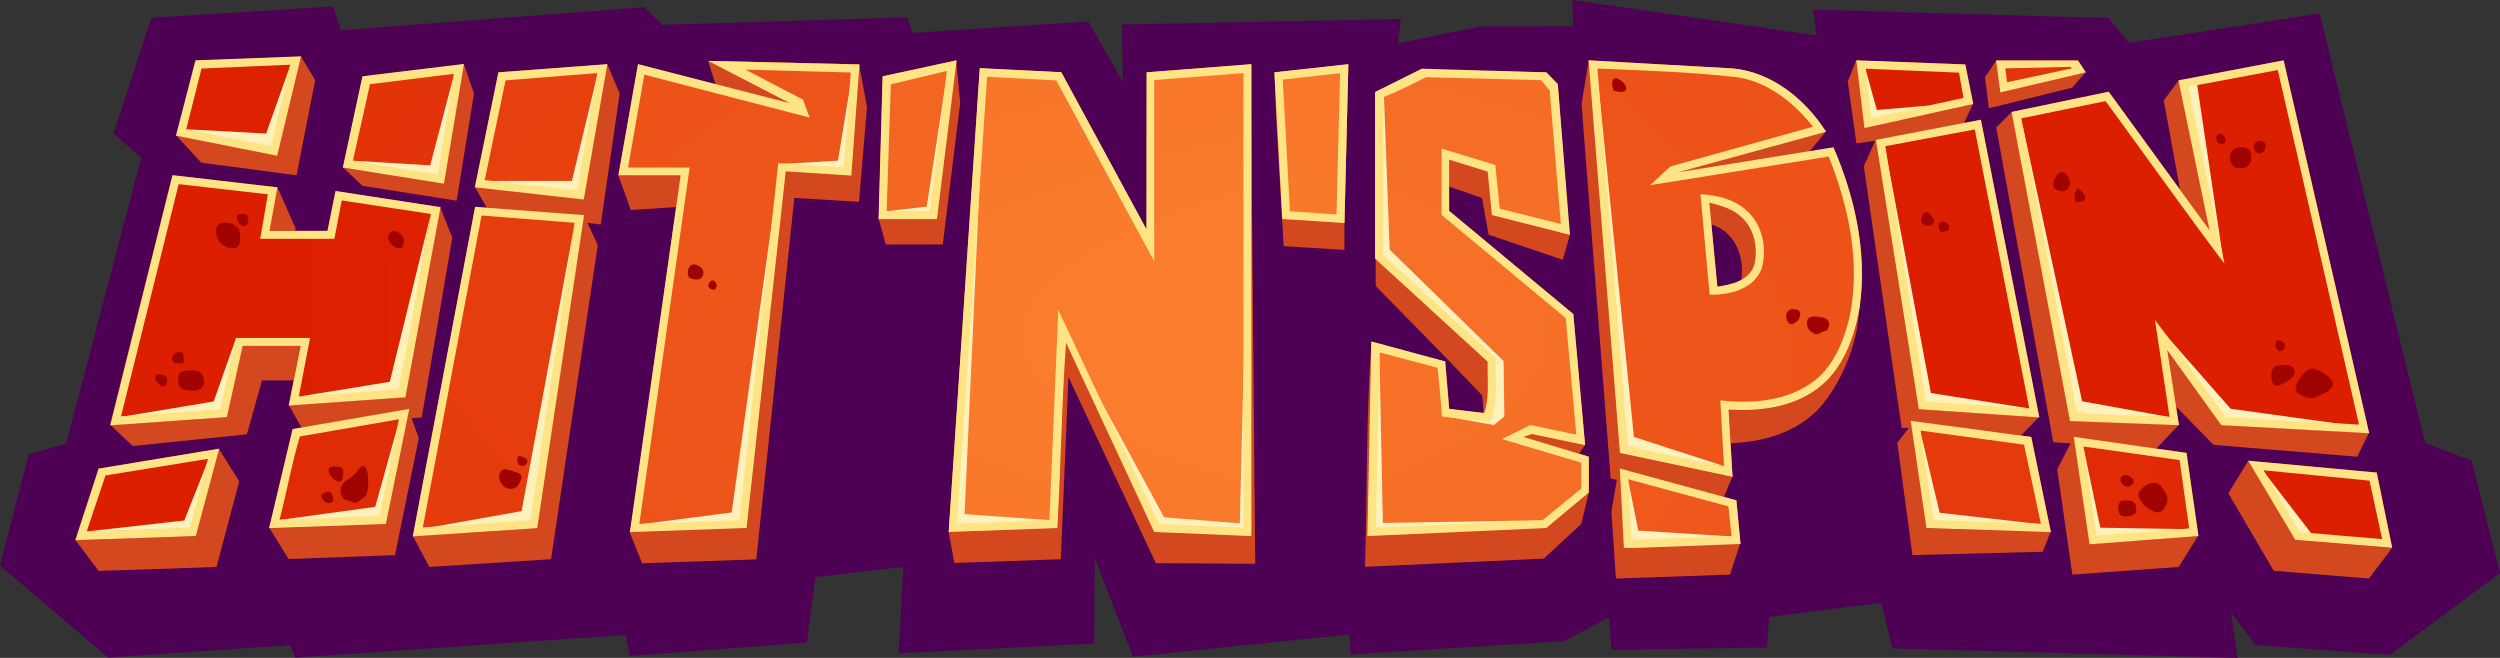
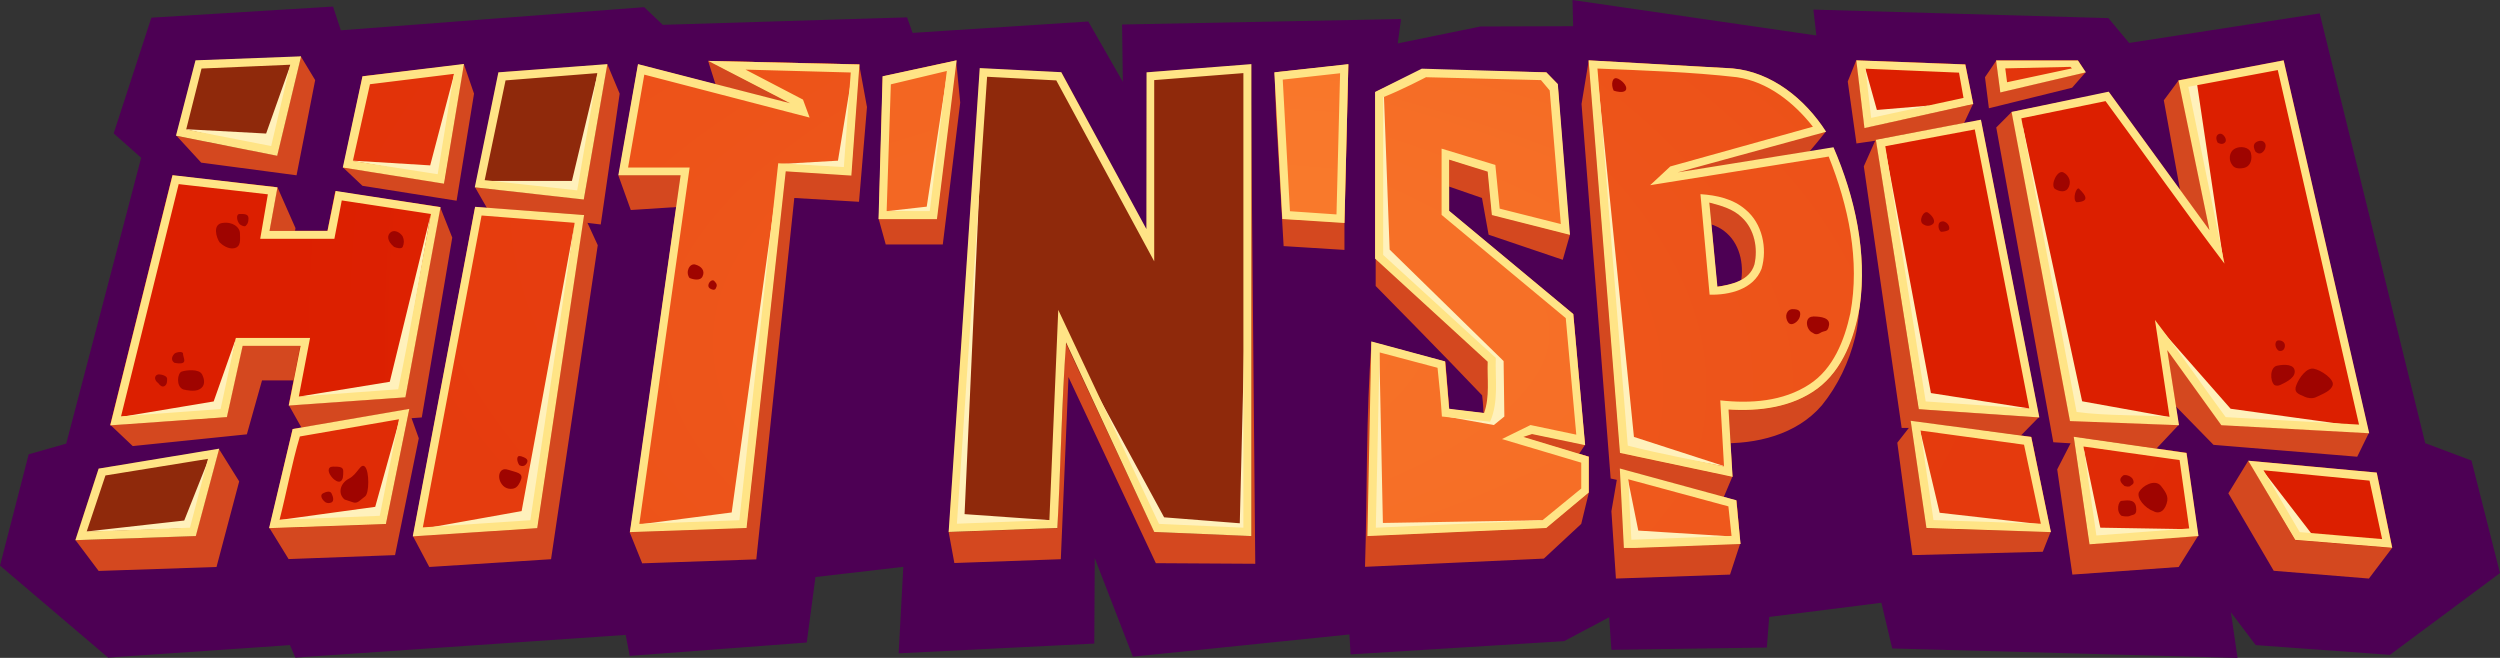
<svg xmlns="http://www.w3.org/2000/svg" width="190" height="50" viewBox="0 0 190 50" fill="none">
  <rect x="0" y="0" width="190" height="50" fill="#333333" stroke="none" />
  <path d="M119.5 0L138.044 2.697L137.816 0.729L160.239 1.377L161.814 3.264L176.295 1.019L184.317 33.681L187.832 35L190 43.553L181.635 49.769L171.434 49.028L169.551 46.539L170.053 50L143.807 49.282L142.985 45.81L134.461 46.887L134.278 49.213L122.467 49.387L122.296 46.91L118.873 48.727L102.646 49.734L102.554 48.218L86.099 49.907L83.201 42.419L83.166 48.912L68.297 49.653L68.651 43.079L61.975 43.854L61.313 48.831L47.859 49.849L47.551 48.252L22.446 49.977L22.035 49.028L8.216 49.977L0 42.986L2.18 34.526L5.032 33.715L10.727 11.991L8.638 10.139L11.503 1.343L25.311 0.498L25.904 2.303L48.955 0.544L50.37 1.887L68.936 1.319L69.359 2.5L82.71 1.632L85.335 6.215L85.278 1.863L106.48 1.447L106.229 3.299L112.505 2.014L119.557 1.991L119.512 0.012L119.5 0Z" fill="#4D0054" />
  <path d="M22.424 4.41L22.869 4.294L23.953 6.088L22.538 13.322L15.291 12.361L13.409 10.313L22.446 4.398L22.424 4.41ZM53.839 4.63L65.296 4.896L65.89 8.137L65.285 15.336L60.367 15.046L57.479 42.512L48.807 42.813L47.86 40.463L52.572 15.66L47.94 15.961L47.004 13.357L49.389 7.998L60.424 10.637L54.672 7.338L53.828 4.665L53.839 4.63ZM72.668 4.63L72.976 7.801L71.652 18.577H67.316L66.78 16.644L72.668 4.63ZM120.756 4.607C120.756 4.607 128.379 8.137 132.555 8.484C134.666 8.785 136.743 9.306 138.752 10.012C137.918 11.065 137.063 12.107 136.093 13.033C136.903 13.484 137.873 13.727 138.569 14.375C140.828 17.57 141.912 21.759 140.988 25.648C140.52 27.523 139.676 29.306 138.466 30.799C136.538 33.056 133.445 33.773 130.627 33.681L131.665 36.215L130.775 38.322L125.149 36.887L132.247 41.331L131.482 43.669L122.81 43.97L122.467 38.854L122.878 36.47L122.41 36.366L120.197 7.905L120.744 4.595L120.756 4.607ZM129.189 16.783L129.485 23.368C130.524 23.183 131.848 22.917 132.247 21.748C132.589 20.359 132.327 18.681 131.22 17.709C130.661 17.188 129.908 16.991 129.189 16.771V16.783ZM141.091 4.595L149.946 7.905L149.09 9.734L142.62 10.683L154.956 31.702L153.484 33.206C153.484 33.206 148.702 32.697 146.18 32.535L155.846 40.428L155.252 41.933L145.347 42.188L144.195 33.646L145.073 32.523H144.526L141.65 12.639L142.517 10.695L141.091 10.903L140.429 6.192L141.079 4.572L141.091 4.595ZM151.726 4.595L158.493 5.509L157.478 6.667L151.156 8.229L150.859 5.868L151.726 4.595ZM26.075 12.732L35.25 4.861L36.026 7.118L34.702 15.255L27.547 14.121L26.075 12.732ZM36.106 14.236L46.159 4.884L47.095 7.118L45.657 17.06C45.657 17.06 40.031 16.366 37.236 16.204L36.106 14.236ZM164.439 7.639L165.58 6.1L180.027 32.917L179.148 34.711L168.227 33.808L164.131 29.618L165.58 32.292L163.777 34.213C163.777 34.213 160.148 33.773 158.162 33.692L167.052 40.729L165.58 43.09L157.5 43.669L156.348 35.672L157.364 33.692L156.051 33.611L151.715 9.688L152.902 8.496L166.755 20.347L164.45 7.628L164.439 7.639ZM74.836 8.264L80.907 8.553L87.275 20.347V8.553L95.08 7.975L95.4 42.847L87.845 42.801L81.204 28.658L80.622 42.5L72.531 42.789L72.097 40.428C72.097 40.428 72.919 37.002 73.033 35.347L74.848 8.252L74.836 8.264ZM96.974 8.681L96.872 5.544L102.178 16.956V18.993L97.556 18.704L96.974 8.692V8.681ZM104.529 10.278L107.792 8.299L117.036 8.553L119.318 17.836L118.77 19.745L113.133 17.836L112.631 15.046L109.926 14.109C109.926 14.109 109.652 17.685 109.926 18.935L118.69 26.25C118.987 26.447 119.135 26.783 119.181 27.13L120.47 33.797L119.443 35.347L115.575 35.59L120.756 37.419L120.174 39.815L117.332 42.454L103.741 43.079C103.924 37.373 103.798 31.655 104.243 25.961L109.538 30.104C109.63 31.262 109.664 32.419 109.835 33.565C110.691 33.808 111.592 33.808 112.482 33.912C112.802 32.662 112.802 31.32 112.642 30.047C109.983 27.234 104.552 21.736 104.552 21.736V10.255L104.529 10.278ZM8.376 32.303L21.088 14.236L22.458 17.338L21.944 20.347H25.813C26.326 20.405 26.726 20.058 27.137 19.815L33.447 15.729L34.371 18.056L32.055 31.725L31.279 31.783L31.827 33.31L30.024 42.188L21.933 42.489L20.472 40.116L30.104 31.898L23.382 33.334L21.944 30.776L24.238 28.912H19.913L18.761 33.009L10.088 33.901L8.376 32.28V32.303Z" fill="#D4481F" />
  <path d="M44.368 16.331L45.429 18.634L41.88 42.5L32.625 43.09L31.381 40.741L44.368 16.331ZM5.729 41.053L16.638 34.12L18.178 36.586L16.455 43.09L7.497 43.391L5.74 41.053H5.729ZM169.357 37.488L170.863 35.023L178.885 39.826L181.476 41.343L181.807 41.632L180.038 43.97L172.803 43.38L169.346 37.477L169.357 37.488Z" fill="#D4481F" />
  <path d="M22.869 4.294L21.054 11.829L13.386 10.324L14.869 4.607L22.857 4.306L22.869 4.294Z" fill="#8F290B" />
  <path d="M53.839 4.63L65.308 4.896L64.714 13.322L59.705 13.021L56.749 40.127L47.905 40.428L51.739 13.322H47.027L48.499 4.896L60.138 7.905C60.138 7.905 53.828 4.63 53.839 4.63Z" fill="#8F290B" />
  <path d="M67.076 5.81L72.679 4.595L71.207 16.644H66.791L67.088 5.81H67.076Z" fill="#8F290B" />
  <path d="M120.756 4.595L131.688 5.209C134.643 5.498 137.188 7.512 138.752 10.012L128.504 12.546L127.283 13.229L139.334 11.239C141 15.093 141.958 19.41 141.285 23.611C140.863 25.845 139.984 28.183 138.112 29.56C136.184 30.984 133.696 31.297 131.368 31.146L131.665 36.25L123.118 34.445L120.744 4.618L120.756 4.595ZM129.908 15.405L130.501 21.783C131.54 21.667 132.795 21.389 133.274 20.324C133.765 18.901 133.32 17.095 132.064 16.239C131.425 15.776 130.661 15.579 129.908 15.405Z" fill="#8F290B" />
  <path d="M141.102 4.595L149.364 4.896L149.958 7.905L141.707 9.711L141.114 4.595H141.102Z" fill="#8F290B" />
  <path d="M151.726 4.595H157.923L158.493 5.486L152.023 7.003L151.726 4.595Z" fill="#8F290B" />
-   <path d="M165.591 6.1L173.556 4.595L180.038 32.905L168.832 32.292L164.701 26.574L165.591 32.292L157.329 31.991L152.902 8.507L160.273 7.003L167.942 17.535L165.591 6.1Z" fill="#8F290B" />
  <path d="M27.559 5.799L35.227 4.896L33.755 13.935L26.087 12.732L27.559 5.799Z" fill="#8F290B" />
  <path d="M37.886 5.498L46.136 4.896L44.368 15.139L36.117 14.236L37.886 5.509V5.498Z" fill="#8F290B" />
  <path d="M87.138 5.498L95.103 4.896V40.741L87.731 40.428L80.953 25.972L80.359 40.139L72.109 40.44L74.471 5.197L80.667 5.498L87.16 17.547V5.498H87.138Z" fill="#8F290B" />
  <path d="M96.872 5.498L102.475 4.896L102.178 16.945L97.476 16.644L96.883 5.498H96.872Z" fill="#8F290B" />
  <path d="M104.54 6.991L108.032 5.313L117.503 5.498L118.382 6.401L119.272 17.847L113.373 16.331L113.076 13.033L110.132 12.13V16.042L119.569 23.878L120.459 33.82L116.442 32.986L115.78 33.206L120.756 34.711L120.756 37.419L117.515 40.139L103.947 40.741L104.243 25.984L109.846 27.489L110.143 31.1L112.802 31.401C113.315 30.151 113.019 28.785 113.087 27.477L104.529 19.641V6.991H104.54Z" fill="#8F290B" />
  <path d="M142.574 10.625L150.54 9.121L154.967 31.713L145.827 31.1L142.586 10.625H142.574Z" fill="#8F290B" />
  <path d="M13.101 13.334L21.066 14.236L20.472 17.547H24.889L25.482 14.537L33.447 15.741L30.8 30.185L21.944 30.799L22.823 26.285C21.351 26.285 19.879 26.285 18.407 26.285L17.22 31.702L8.376 32.303L13.101 13.334Z" fill="#8F290B" />
  <path d="M36.117 15.741L44.368 16.343L40.83 40.139L31.393 40.741L36.117 15.741Z" fill="#8F290B" />
  <path d="M22.241 32.616L31.096 31.1L29.316 39.838L20.472 40.139L22.241 32.616Z" fill="#8F290B" />
  <path d="M145.233 32.002L154.374 33.206L155.857 40.44L146.42 40.139L145.233 32.014V32.002Z" fill="#8F290B" />
-   <path d="M157.626 33.206L166.185 34.422L167.063 40.741L158.801 41.343L157.615 33.206H157.626Z" fill="#8F290B" />
+   <path d="M157.626 33.206L166.185 34.422L158.801 41.343L157.615 33.206H157.626Z" fill="#8F290B" />
  <path d="M7.509 35.614L16.638 34.12L14.858 40.741L5.717 41.053L7.497 35.614H7.509Z" fill="#8F290B" />
  <path d="M170.897 35.023L180.631 35.926L181.807 41.644L174.435 41.042L170.897 35.023Z" fill="#8F290B" />
  <path d="M123.118 35.625L131.973 38.044L132.27 41.343L124.008 41.644H123.426L123.129 35.625H123.118Z" fill="#8F290B" />
-   <path d="M22.869 4.294L21.054 11.829L13.386 10.324L14.869 4.607L22.857 4.306L22.869 4.294Z" fill="url(#paint0_radial_8023_1099)" />
  <path d="M53.839 4.63L65.308 4.896L64.714 13.322L59.705 13.021L56.749 40.127L47.905 40.428L51.739 13.322H47.027L48.499 4.896L60.138 7.905C60.138 7.905 53.828 4.63 53.839 4.63Z" fill="url(#paint1_radial_8023_1099)" />
  <path d="M67.076 5.81L72.679 4.595L71.207 16.644H66.791L67.088 5.81H67.076Z" fill="url(#paint2_radial_8023_1099)" />
  <path d="M120.756 4.595L131.688 5.209C134.643 5.498 137.188 7.512 138.752 10.012L128.504 12.546L127.283 13.229L139.334 11.239C141 15.093 141.958 19.41 141.285 23.611C140.863 25.845 139.984 28.183 138.112 29.56C136.184 30.984 133.696 31.297 131.368 31.146L131.665 36.25L123.118 34.445L120.744 4.618L120.756 4.595ZM129.908 15.405L130.501 21.783C131.54 21.667 132.795 21.389 133.274 20.324C133.765 18.901 133.32 17.095 132.064 16.239C131.425 15.776 130.661 15.579 129.908 15.405Z" fill="url(#paint3_radial_8023_1099)" />
  <path d="M141.102 4.595L149.364 4.896L149.958 7.905L141.707 9.711L141.114 4.595H141.102Z" fill="url(#paint4_radial_8023_1099)" />
  <path d="M151.726 4.595H157.923L158.493 5.486L152.023 7.003L151.726 4.595Z" fill="url(#paint5_radial_8023_1099)" />
  <path d="M165.591 6.1L173.556 4.595L180.038 32.905L168.832 32.292L164.701 26.574L165.591 32.292L157.329 31.991L152.902 8.507L160.273 7.003L167.942 17.535L165.591 6.1Z" fill="url(#paint6_radial_8023_1099)" />
  <path d="M27.559 5.799L35.227 4.896L33.755 13.935L26.087 12.732L27.559 5.799Z" fill="url(#paint7_radial_8023_1099)" />
-   <path d="M37.886 5.498L46.136 4.896L44.368 15.139L36.117 14.236L37.886 5.509V5.498Z" fill="url(#paint8_radial_8023_1099)" />
-   <path d="M87.138 5.498L95.103 4.896V40.741L87.731 40.428L80.953 25.972L80.359 40.139L72.109 40.44L74.471 5.197L80.667 5.498L87.16 17.547V5.498H87.138Z" fill="url(#paint9_radial_8023_1099)" />
  <path d="M96.872 5.498L102.475 4.896L102.178 16.945L97.476 16.644L96.883 5.498H96.872Z" fill="url(#paint10_radial_8023_1099)" />
  <path d="M104.54 6.991L108.032 5.313L117.503 5.498L118.382 6.401L119.272 17.847L113.373 16.331L113.076 13.033L110.132 12.13V16.042L119.569 23.878L120.459 33.82L116.442 32.986L115.78 33.206L120.756 34.711L120.756 37.419L117.515 40.139L103.947 40.741L104.243 25.984L109.846 27.489L110.143 31.1L112.802 31.401C113.315 30.151 113.019 28.785 113.087 27.477L104.529 19.641V6.991H104.54Z" fill="url(#paint11_radial_8023_1099)" />
  <path d="M142.574 10.625L150.54 9.121L154.967 31.713L145.827 31.1L142.586 10.625H142.574Z" fill="url(#paint12_radial_8023_1099)" />
  <path d="M13.101 13.334L21.066 14.236L20.472 17.547H24.889L25.482 14.537L33.447 15.741L30.8 30.185L21.944 30.799L22.823 26.285C21.351 26.285 19.879 26.285 18.407 26.285L17.22 31.702L8.376 32.303L13.101 13.334Z" fill="url(#paint13_radial_8023_1099)" />
  <path d="M36.117 15.741L44.368 16.343L40.83 40.139L31.393 40.741L36.117 15.741Z" fill="url(#paint14_radial_8023_1099)" />
  <path d="M22.241 32.616L31.096 31.1L29.316 39.838L20.472 40.139L22.241 32.616Z" fill="url(#paint15_radial_8023_1099)" />
  <path d="M145.233 32.002L154.374 33.206L155.857 40.44L146.42 40.139L145.233 32.014V32.002Z" fill="url(#paint16_radial_8023_1099)" />
  <path d="M157.626 33.206L166.185 34.422L167.063 40.741L158.801 41.343L157.615 33.206H157.626Z" fill="url(#paint17_radial_8023_1099)" />
-   <path d="M7.509 35.614L16.638 34.12L14.858 40.741L5.717 41.053L7.497 35.614H7.509Z" fill="url(#paint18_radial_8023_1099)" />
  <path d="M170.897 35.023L180.631 35.926L181.807 41.644L174.435 41.042L170.897 35.023Z" fill="url(#paint19_radial_8023_1099)" />
  <path d="M123.118 35.625L131.973 38.044L132.27 41.343L124.008 41.644H123.426L123.129 35.625H123.118Z" fill="url(#paint20_radial_8023_1099)" />
  <path d="M141.547 5.081L141.764 5.197L142.643 8.357L146.625 8.021L142.095 9.155L141.547 5.093V5.081ZM20.221 10.162L22.104 4.85L20.712 11.331L14.036 9.815L20.233 10.15L20.221 10.162ZM63.687 12.199L64.794 5.428L64.235 12.766L59.26 12.465L63.687 12.211V12.199ZM34.6 5.313L33.55 13.426L26.634 12.199L32.694 12.569L34.6 5.313ZM43.466 13.75L45.429 5.544L44.082 14.745L36.905 13.75H43.466ZM70.431 15.706L71.983 5.544L70.762 16.157L67.442 16.042L70.431 15.706ZM123.631 34.109L121.418 5.868L124.179 33.206L131.152 35.463L123.631 34.109ZM166.036 6.482L166.983 6.435L168.969 19.769L167.702 15.058L166.025 6.482H166.036ZM72.451 40.127L74.699 7.153V8.414L73.307 39.074L79.72 39.526L80.279 39.977L72.451 40.116V40.127ZM104.814 7.569L105.168 7.002L105.613 18.97L114.274 27.442L114.331 31.655L113.532 32.303L109.926 31.655L113.281 31.377L113.544 27.662L104.951 19.479L104.825 7.558L104.814 7.569ZM154.043 12.604L153.712 9.491L158.242 30.498L164.986 31.713L157.683 31.516L154.031 12.604H154.043ZM146.112 30.88L143.213 10.961L146.751 29.873L154.385 31.065L146.112 30.88ZM58.815 15.81L59.089 13.739L58.952 16.655L56.27 39.63L48.636 39.85L55.608 38.947L58.815 15.787V15.81ZM32.717 16.377L30.4 29.815L22.652 30.151L29.624 29.016L32.717 16.366V16.377ZM43.66 17.06L40.568 39.769L31.941 40.22L39.643 38.843L43.66 17.06ZM94.726 18.75L94.772 40.44L88.028 40.104L81.945 27.303L88.473 39.317L94.224 39.769L94.738 18.762L94.726 18.75ZM164.188 24.988L169.528 31.065L178.486 32.303L168.969 31.968L164.188 24.988ZM17.939 25.683L16.878 31.401L8.833 31.748L16.239 30.509L17.939 25.695V25.683ZM104.483 28.6L104.825 26.435L105.099 39.745L117.435 39.537L111.695 40.336L104.312 40.59L104.483 28.6ZM28.517 38.519L30.4 31.748L28.997 39.398L21.111 39.537L28.517 38.519ZM146.74 39.757L145.861 32.419L147.413 38.97L155.378 39.873L146.751 39.757H146.74ZM158.345 34.005L159.623 40.104L166.55 40.22L159.03 40.891L158.345 34.005ZM15.908 34.792L14.618 40.139L6.174 40.44L14.002 39.56L15.896 34.792H15.908ZM172.027 35.822L175.839 40.776L174.618 40.66L173.18 38.38L172.027 35.81V35.822ZM123.848 41.227L123.711 36.366L124.51 40.324L131.699 40.776L123.848 41.227Z" fill="#FFF1BC" />
  <path d="M22.88 4.294L21.066 11.841L13.374 10.313L14.858 4.584L22.869 4.283L22.88 4.294ZM15.314 5.22L14.15 9.838L20.609 11.1L22.058 4.919L15.314 5.209V5.22ZM53.839 4.63L65.319 4.896L64.703 13.345L59.716 13.021L56.738 40.127L47.871 40.44L51.728 13.322H46.992L48.487 4.873L60.047 7.847L53.828 4.63L53.839 4.63ZM56.658 5.29L61.028 7.57L61.531 8.935L48.967 5.672L47.734 12.732H52.413L48.59 39.815L56.19 39.537L59.145 12.408L64.132 12.697L64.657 5.509L56.646 5.29H56.658ZM67.076 5.799L72.702 4.584L71.207 16.655H66.768L67.076 5.81L67.076 5.799ZM67.704 6.401L67.385 16.042H70.66L71.96 5.394L67.693 6.412L67.704 6.401ZM120.733 4.584L131.665 5.197C134.643 5.463 137.188 7.523 138.786 10.012L127.5 13.102L139.345 11.192C140.977 14.966 141.912 19.178 141.342 23.299C140.954 25.637 140.064 28.09 138.124 29.537C136.184 30.972 133.696 31.273 131.368 31.123L131.676 36.239L123.118 34.422L120.733 4.584ZM121.406 5.209L123.711 33.866C126.119 34.491 128.584 34.919 131.026 35.452L130.741 30.428C133.034 30.683 135.511 30.521 137.508 29.213C139.322 28.044 140.178 25.868 140.623 23.82C141.376 19.792 140.475 15.637 138.98 11.898L125.412 14.074L126.941 12.651L137.782 9.63C136.332 7.79 134.358 6.215 132.007 5.868C128.481 5.463 124.932 5.359 121.395 5.209H121.406ZM141.079 4.584L149.364 4.896L149.969 7.905L141.696 9.734L141.079 4.584ZM141.776 5.22L142.209 8.959L149.227 7.442L148.885 5.521L141.776 5.22ZM151.703 4.595L157.923 4.595L158.528 5.498L152.023 7.026L151.703 4.595ZM152.4 5.197L152.537 6.25L157.466 5.197L157.352 5.081L152.388 5.197H152.4ZM165.568 6.111L173.556 4.584L180.061 32.928L168.821 32.315L164.712 26.609L165.603 32.315L157.318 32.002L152.879 8.507L160.262 6.968L167.919 17.489L165.557 6.088L165.568 6.111ZM166.31 6.586L169.06 20.035C165.979 15.972 163.046 11.794 160.022 7.685L153.621 8.993L157.82 31.308C160.148 31.621 162.533 31.516 164.884 31.678L163.777 24.317C165.625 26.736 167.349 29.248 169.152 31.702L179.285 32.269L173.111 5.324L166.321 6.597L166.31 6.586ZM27.547 5.799L35.261 4.861L33.744 13.959L26.052 12.732L27.547 5.799ZM28.118 6.401L26.817 12.234L33.264 13.241L34.497 5.614L28.118 6.401ZM37.875 5.498L46.159 4.873L44.368 15.162L36.083 14.236L37.875 5.509V5.498ZM38.422 6.111L36.836 13.692L43.866 14.468L45.395 5.556C45.395 5.556 38.422 6.111 38.411 6.111H38.422ZM87.138 5.498L95.103 4.873V40.741L87.72 40.428L81.021 26.019C80.679 30.718 80.622 35.428 80.359 40.127L72.097 40.428L74.46 5.174L80.656 5.486L87.126 17.408L87.138 5.486V5.498ZM72.725 39.803L79.754 39.526L80.428 23.553L88.085 39.815L94.498 40.104V5.556L87.72 6.088V19.861L80.279 6.111L75.019 5.834L72.725 39.803ZM96.849 5.498L102.475 4.873L102.178 16.945L97.454 16.644L96.849 5.498ZM97.488 6.053L98.036 16.053L101.573 16.297L101.847 5.567L97.476 6.053H97.488ZM108.078 5.22L117.526 5.498L118.394 6.389L119.318 17.847L113.384 16.343L113.064 13.044L110.132 12.13L110.132 16.019L119.569 23.866L120.47 33.831L116.431 32.986L115.769 33.206L120.744 34.711V37.431L117.515 40.127L103.924 40.741L104.221 25.949L109.824 27.465L110.132 31.065L112.791 31.389C113.236 30.139 113.019 28.785 113.064 27.489L104.506 19.653V6.991L108.055 5.22H108.078ZM105.122 7.384V19.375L113.681 27.199C113.624 28.82 113.92 30.509 113.247 32.049L109.584 31.655C109.504 30.417 109.39 29.19 109.253 27.952L104.848 26.783L104.563 40.104L117.23 39.537L120.174 37.13V35.162L114.149 33.368L116.317 32.303L119.797 33.033L118.998 24.178L109.561 16.331V11.296L113.646 12.535L113.977 15.857L118.622 17.026L117.777 6.875L117.115 6.088L108.374 5.868C108.374 5.868 106.503 6.852 105.133 7.384H105.122ZM142.563 10.625L150.551 9.097L154.99 31.725L145.827 31.1L142.563 10.614V10.625ZM143.282 11.111L146.352 30.509L154.225 31.053L150.083 9.838L143.282 11.111ZM13.101 13.31L21.088 14.236L20.484 17.547L24.889 17.547L25.505 14.514L33.481 15.741L30.811 30.197L21.944 30.822L22.846 26.285H18.441L17.243 31.702L8.376 32.327L13.112 13.31H13.101ZM9.186 31.644L16.764 31.088L17.927 25.683H23.565L22.709 30.139L30.263 29.584C31.188 25.162 31.918 20.695 32.751 16.262L25.973 15.232L25.413 18.148H19.776L20.358 14.769L13.58 13.993L9.198 31.644H9.186ZM129.246 14.757C130.455 14.838 131.711 15.104 132.658 15.926C133.936 16.979 134.335 18.866 133.879 20.428C133.263 22.003 131.425 22.431 129.93 22.396L129.234 14.757H129.246ZM129.908 15.394L130.524 21.794C131.608 21.621 132.955 21.331 133.331 20.116C133.628 18.866 133.331 17.408 132.384 16.528C131.711 15.868 130.786 15.625 129.908 15.394ZM36.106 15.718L44.391 16.343L40.83 40.139L31.37 40.764L36.106 15.729V15.718ZM36.597 16.389L32.135 40.081L40.305 39.537L43.672 16.933L36.597 16.378V16.389ZM22.241 32.604L31.108 31.077L29.328 39.827L20.449 40.139L22.241 32.604ZM22.789 33.172C22.172 35.255 21.785 37.396 21.248 39.502L28.86 39.202L30.32 31.864L22.789 33.172ZM145.21 31.979L154.374 33.206L155.869 40.44L146.409 40.127C146.409 40.127 145.21 31.979 145.21 31.968V31.979ZM145.952 32.72L146.945 39.526L155.104 39.803L153.826 33.797L145.952 32.72ZM157.603 33.195L166.173 34.422L167.086 40.741L158.801 41.366L157.603 33.195ZM158.345 33.935L159.326 40.695L166.379 40.162L165.648 34.965L158.345 33.935ZM7.497 35.614L16.661 34.097L14.881 40.741L5.729 41.053L7.497 35.614ZM8.011 36.146L6.585 40.405L14.436 40.104L15.805 34.873L8.011 36.135V36.146ZM170.852 35.012L180.631 35.915L181.807 41.632L174.435 41.03L170.863 35.012H170.852ZM172.027 35.741L174.777 40.44L181.042 40.972L180.084 36.528L172.027 35.741ZM123.095 35.602L131.962 38.021L132.281 41.343L124.248 41.644H123.415L123.106 35.602H123.095ZM123.746 36.435L123.985 41.019L131.597 40.729L131.357 38.484L123.746 36.424V36.435Z" fill="#FFE486" />
  <path d="M168.752 10.162C168.535 10.162 168.307 10.382 168.535 10.833C168.649 10.914 168.912 11.018 169.094 10.833C169.311 10.614 168.98 10.162 168.764 10.162H168.752ZM169.859 11.296C169.414 11.516 169.3 12.199 169.745 12.65C169.825 12.732 170.076 12.859 170.521 12.766C171.069 12.65 171.183 12.083 171.069 11.632C170.955 11.181 170.293 11.065 169.848 11.296H169.859ZM171.628 10.729C171.297 10.845 171.183 11.065 171.411 11.516C171.491 11.597 171.673 11.725 171.856 11.632C172.061 11.528 172.187 11.308 172.187 11.065C172.187 10.845 171.97 10.614 171.639 10.729H171.628ZM173.18 25.868C172.849 25.868 172.849 26.435 173.18 26.655C173.294 26.69 173.533 26.701 173.625 26.435C173.739 26.1 173.511 25.868 173.18 25.868ZM173.066 27.789C172.506 27.905 172.506 28.924 172.849 29.259C172.986 29.329 173.146 29.329 173.294 29.259C173.511 29.143 174.401 28.808 174.401 28.241C174.401 27.674 173.625 27.674 173.077 27.789H173.066ZM175.12 30.139L175.177 30.162C175.325 30.232 175.713 30.347 176.067 30.162C176.512 29.942 177.174 29.711 177.288 29.259C177.402 28.808 176.398 28.125 175.85 28.021C175.302 27.917 174.743 28.704 174.526 29.259C174.309 29.803 174.618 29.931 175.131 30.139H175.12ZM161.346 36.146C161.232 36.262 160.901 36.481 161.46 36.933C161.574 36.968 161.814 37.026 161.905 36.933C162.019 36.817 162.236 36.817 162.122 36.481C162.008 36.146 161.46 36.03 161.346 36.146ZM161.232 38.067C161.015 38.067 160.787 38.854 161.232 39.201C161.38 39.236 161.723 39.294 161.894 39.201C162.111 39.086 162.442 39.201 162.339 38.519C162.236 37.836 161.46 38.067 161.232 38.067ZM162.567 37.384C162.35 37.836 163.012 38.623 163.674 38.854C163.857 38.97 164.29 39.062 164.564 38.519C164.895 37.836 164.678 37.5 164.233 36.933C163.788 36.366 162.795 36.933 162.579 37.384H162.567ZM156.816 13.102C156.371 12.882 155.823 14.005 156.154 14.34C156.371 14.491 156.884 14.699 157.147 14.34C157.478 13.889 157.261 13.322 156.816 13.102ZM158.025 14.352C157.809 14.132 157.478 15.139 157.809 15.37C157.991 15.37 158.379 15.324 158.47 15.15C158.585 14.931 158.254 14.583 158.025 14.364V14.352ZM146.523 16.157C146.192 15.938 145.747 16.84 146.192 17.06C146.306 17.141 146.591 17.245 146.854 17.06C147.185 16.84 146.854 16.377 146.523 16.157ZM147.63 16.829C147.185 16.829 147.299 17.5 147.515 17.616C147.63 17.616 147.892 17.593 148.063 17.5C148.28 17.384 148.063 16.829 147.618 16.817L147.63 16.829ZM136.241 23.495C135.796 23.495 135.579 24.062 135.91 24.514C136.161 24.85 136.709 24.421 136.789 24.062C136.903 23.611 136.675 23.495 136.241 23.495ZM137.782 24.062C137.12 24.062 137.234 25.081 137.782 25.301C137.861 25.37 138.067 25.486 138.341 25.301C138.672 25.081 138.9 25.301 139.003 24.734C139.105 24.167 138.443 24.051 137.782 24.051V24.062ZM122.97 5.984C122.524 5.764 122.41 6.435 122.639 6.887C122.855 6.968 123.346 7.072 123.529 6.887C123.746 6.667 123.415 6.204 122.981 5.984H122.97ZM52.846 20.104C52.401 19.988 52.07 20.671 52.401 21.123C52.664 21.238 53.223 21.377 53.394 21.007C53.611 20.556 53.28 20.22 52.835 20.104H52.846ZM54.284 21.354C54.067 21.134 53.622 21.69 53.953 21.921C54.067 21.991 54.307 22.107 54.398 21.921C54.513 21.701 54.513 21.586 54.284 21.354ZM38.582 35.694C37.92 35.475 37.692 36.377 38.251 36.933C38.4 37.072 38.594 37.153 38.81 37.153C39.141 37.153 39.37 37.037 39.586 36.481C39.803 35.926 39.255 35.914 38.594 35.694H38.582ZM39.575 34.676C39.244 34.56 39.244 35.012 39.461 35.347C39.575 35.417 39.837 35.509 40.02 35.231C40.237 34.896 39.906 34.78 39.575 34.664V34.676ZM26.52 36.377C25.858 36.713 25.642 37.512 26.189 37.963L26.851 38.183C27.182 38.299 27.41 37.963 27.741 37.731C28.072 37.5 28.072 35.81 27.741 35.475C27.41 35.139 27.182 36.042 26.52 36.377ZM25.311 35.463C24.866 35.463 24.866 35.914 25.311 36.366C25.425 36.481 25.687 36.678 25.87 36.586C26.087 36.47 26.087 36.134 26.087 35.799C26.087 35.463 25.756 35.463 25.311 35.463ZM24.535 37.5C24.318 37.616 24.421 37.951 24.752 38.183C24.889 38.252 25.048 38.252 25.197 38.183C25.413 38.067 25.311 37.731 25.197 37.5C25.082 37.269 24.752 37.384 24.535 37.5ZM12.039 28.461C11.822 28.461 11.594 28.796 12.039 29.132C12.119 29.248 12.302 29.445 12.484 29.352C12.701 29.236 12.701 29.016 12.701 28.785C12.701 28.553 12.256 28.449 12.039 28.449V28.461ZM13.249 26.887C13.135 27.002 12.918 27.338 13.249 27.57C13.397 27.604 13.739 27.662 13.911 27.57C14.127 27.454 13.911 27.118 13.911 26.887C13.911 26.655 13.351 26.771 13.249 26.887ZM13.808 28.241C13.477 28.357 13.363 29.375 13.922 29.595C14.184 29.664 14.789 29.78 15.143 29.595C15.588 29.375 15.588 28.912 15.36 28.461C15.132 28.009 14.139 28.125 13.808 28.241ZM16.901 16.945C16.125 17.06 16.455 18.079 16.684 18.414C16.866 18.6 17.346 18.958 17.791 18.866C18.35 18.75 18.236 18.195 18.236 17.732C18.236 17.268 17.676 16.829 16.912 16.945H16.901Z" fill="#9F0400" />
  <path d="M18.224 16.262C17.893 16.262 18.007 16.829 18.224 17.049C18.338 17.13 18.578 17.257 18.669 17.165C18.783 17.049 18.886 16.945 18.886 16.598C18.886 16.25 18.555 16.262 18.224 16.262ZM29.727 17.628C29.396 17.848 29.396 18.311 29.944 18.762C30.126 18.843 30.514 18.947 30.606 18.762C30.72 18.507 30.72 18.218 30.606 17.975C30.491 17.755 30.046 17.408 29.715 17.639L29.727 17.628Z" fill="#9F0400" />
  <defs>
    <radialGradient id="paint0_radial_8023_1099" cx="0" cy="0" r="1" gradientUnits="userSpaceOnUse" gradientTransform="translate(1602.76 125.758) rotate(179.983) scale(1648.72 665.592)">
      <stop stop-color="#FF8B34" />
      <stop offset="1" stop-color="#DC1F00" />
    </radialGradient>
    <radialGradient id="paint1_radial_8023_1099" cx="0" cy="0" r="1" gradientUnits="userSpaceOnUse" gradientTransform="translate(481.757 26) rotate(179.993) scale(855.237 140.091)">
      <stop stop-color="#FF8B34" />
      <stop offset="1" stop-color="#DC1F00" />
    </radialGradient>
    <radialGradient id="paint2_radial_8023_1099" cx="0" cy="0" r="1" gradientUnits="userSpaceOnUse" gradientTransform="translate(857.935 77.395) rotate(179.993) scale(2655.21 416.235)">
      <stop stop-color="#FF8B34" />
      <stop offset="1" stop-color="#DC1F00" />
    </radialGradient>
    <radialGradient id="paint3_radial_8023_1099" cx="0" cy="0" r="1" gradientUnits="userSpaceOnUse" gradientTransform="translate(-250.476 29.458) rotate(179.991) scale(753.194 158.428)">
      <stop stop-color="#FF8B34" />
      <stop offset="1" stop-color="#DC1F00" />
    </radialGradient>
    <radialGradient id="paint4_radial_8023_1099" cx="0" cy="0" r="1" gradientUnits="userSpaceOnUse" gradientTransform="translate(-1620.9 -315862) rotate(179.977) scale(1765.58 980.317)">
      <stop stop-color="#FF8B34" />
      <stop offset="1" stop-color="#DC1F00" />
    </radialGradient>
    <radialGradient id="paint5_radial_8023_1099" cx="0" cy="0" r="1" gradientUnits="userSpaceOnUse" gradientTransform="translate(-1638.24 387.35) rotate(179.962) scale(2310.44 2083.17)">
      <stop stop-color="#FF8B34" />
      <stop offset="1" stop-color="#DC1F00" />
    </radialGradient>
    <radialGradient id="paint6_radial_8023_1099" cx="0" cy="0" r="1" gradientUnits="userSpaceOnUse" gradientTransform="translate(-416.756 32.939) rotate(179.987) scale(576.152 177.146)">
      <stop stop-color="#FF8B34" />
      <stop offset="1" stop-color="#DC1F00" />
    </radialGradient>
    <radialGradient id="paint7_radial_8023_1099" cx="0" cy="0" r="1" gradientUnits="userSpaceOnUse" gradientTransform="translate(1398.78 101.496) rotate(179.987) scale(1710.47 554.802)">
      <stop stop-color="#FF8B34" />
      <stop offset="1" stop-color="#DC1F00" />
    </radialGradient>
    <radialGradient id="paint8_radial_8023_1099" cx="0" cy="0" r="1" gradientUnits="userSpaceOnUse" gradientTransform="translate(1085.89 89.569) rotate(179.987) scale(1560.47 489.605)">
      <stop stop-color="#FF8B34" />
      <stop offset="1" stop-color="#DC1F00" />
    </radialGradient>
    <radialGradient id="paint9_radial_8023_1099" cx="0" cy="0" r="1" gradientUnits="userSpaceOnUse" gradientTransform="translate(175.759 25.595) rotate(179.991) scale(679.945 139.91)">
      <stop stop-color="#FF8B34" />
      <stop offset="1" stop-color="#DC1F00" />
    </radialGradient>
    <radialGradient id="paint10_radial_8023_1099" cx="0" cy="0" r="1" gradientUnits="userSpaceOnUse" gradientTransform="translate(-118.422 76.147) rotate(179.994) scale(2790.41 416.235)">
      <stop stop-color="#FF8B34" />
      <stop offset="1" stop-color="#DC1F00" />
    </radialGradient>
    <radialGradient id="paint11_radial_8023_1099" cx="0" cy="0" r="1" gradientUnits="userSpaceOnUse" gradientTransform="translate(-119.447 25.308) rotate(179.994) scale(930.135 141.555)">
      <stop stop-color="#FF8B34" />
      <stop offset="1" stop-color="#DC1F00" />
    </radialGradient>
    <radialGradient id="paint12_radial_8023_1099" cx="0" cy="0" r="1" gradientUnits="userSpaceOnUse" gradientTransform="translate(-1180.78 -71532) rotate(179.993) scale(1261.59 221.978)">
      <stop stop-color="#FF8B34" />
      <stop offset="1" stop-color="#DC1F00" />
    </radialGradient>
    <radialGradient id="paint13_radial_8023_1099" cx="0" cy="0" r="1" gradientUnits="userSpaceOnUse" gradientTransform="translate(644.199 26.125) rotate(179.982) scale(623.618 264.369)">
      <stop stop-color="#FF8B34" />
      <stop offset="1" stop-color="#DC1F00" />
    </radialGradient>
    <radialGradient id="paint14_radial_8023_1099" cx="0" cy="0" r="1" gradientUnits="userSpaceOnUse" gradientTransform="translate(907.717 15.009) rotate(179.993) scale(1205 200.602)">
      <stop stop-color="#FF8B34" />
      <stop offset="1" stop-color="#DC1F00" />
    </radialGradient>
    <radialGradient id="paint15_radial_8023_1099" cx="0" cy="0" r="1" gradientUnits="userSpaceOnUse" gradientTransform="translate(1303.87 -43.446) rotate(179.984) scale(1471.63 554.802)">
      <stop stop-color="#FF8B34" />
      <stop offset="1" stop-color="#DC1F00" />
    </radialGradient>
    <radialGradient id="paint16_radial_8023_1099" cx="0" cy="0" r="1" gradientUnits="userSpaceOnUse" gradientTransform="translate(-927.353 -51.895) rotate(179.983) scale(1471.63 594.376)">
      <stop stop-color="#FF8B34" />
      <stop offset="1" stop-color="#DC1F00" />
    </radialGradient>
    <radialGradient id="paint17_radial_8023_1099" cx="0" cy="0" r="1" gradientUnits="userSpaceOnUse" gradientTransform="translate(-1291.69 -61.211) rotate(179.985) scale(1654.7 616.359)">
      <stop stop-color="#FF8B34" />
      <stop offset="1" stop-color="#DC1F00" />
    </radialGradient>
    <radialGradient id="paint18_radial_8023_1099" cx="0" cy="0" r="1" gradientUnits="userSpaceOnUse" gradientTransform="translate(1525.16 -78.433) rotate(179.979) scale(1431.65 723.373)">
      <stop stop-color="#FF8B34" />
      <stop offset="1" stop-color="#DC1F00" />
    </radialGradient>
    <radialGradient id="paint19_radial_8023_1099" cx="0" cy="0" r="1" gradientUnits="userSpaceOnUse" gradientTransform="translate(-1350.08 -88.953) rotate(179.978) scale(1433.15 757.518)">
      <stop stop-color="#FF8B34" />
      <stop offset="1" stop-color="#DC1F00" />
    </radialGradient>
    <radialGradient id="paint20_radial_8023_1099" cx="0" cy="0" r="1" gradientUnits="userSpaceOnUse" gradientTransform="translate(-617.388 -102.849) rotate(179.98) scale(1708.34 833.27)">
      <stop stop-color="#FF8B34" />
      <stop offset="1" stop-color="#DC1F00" />
    </radialGradient>
  </defs>
</svg>